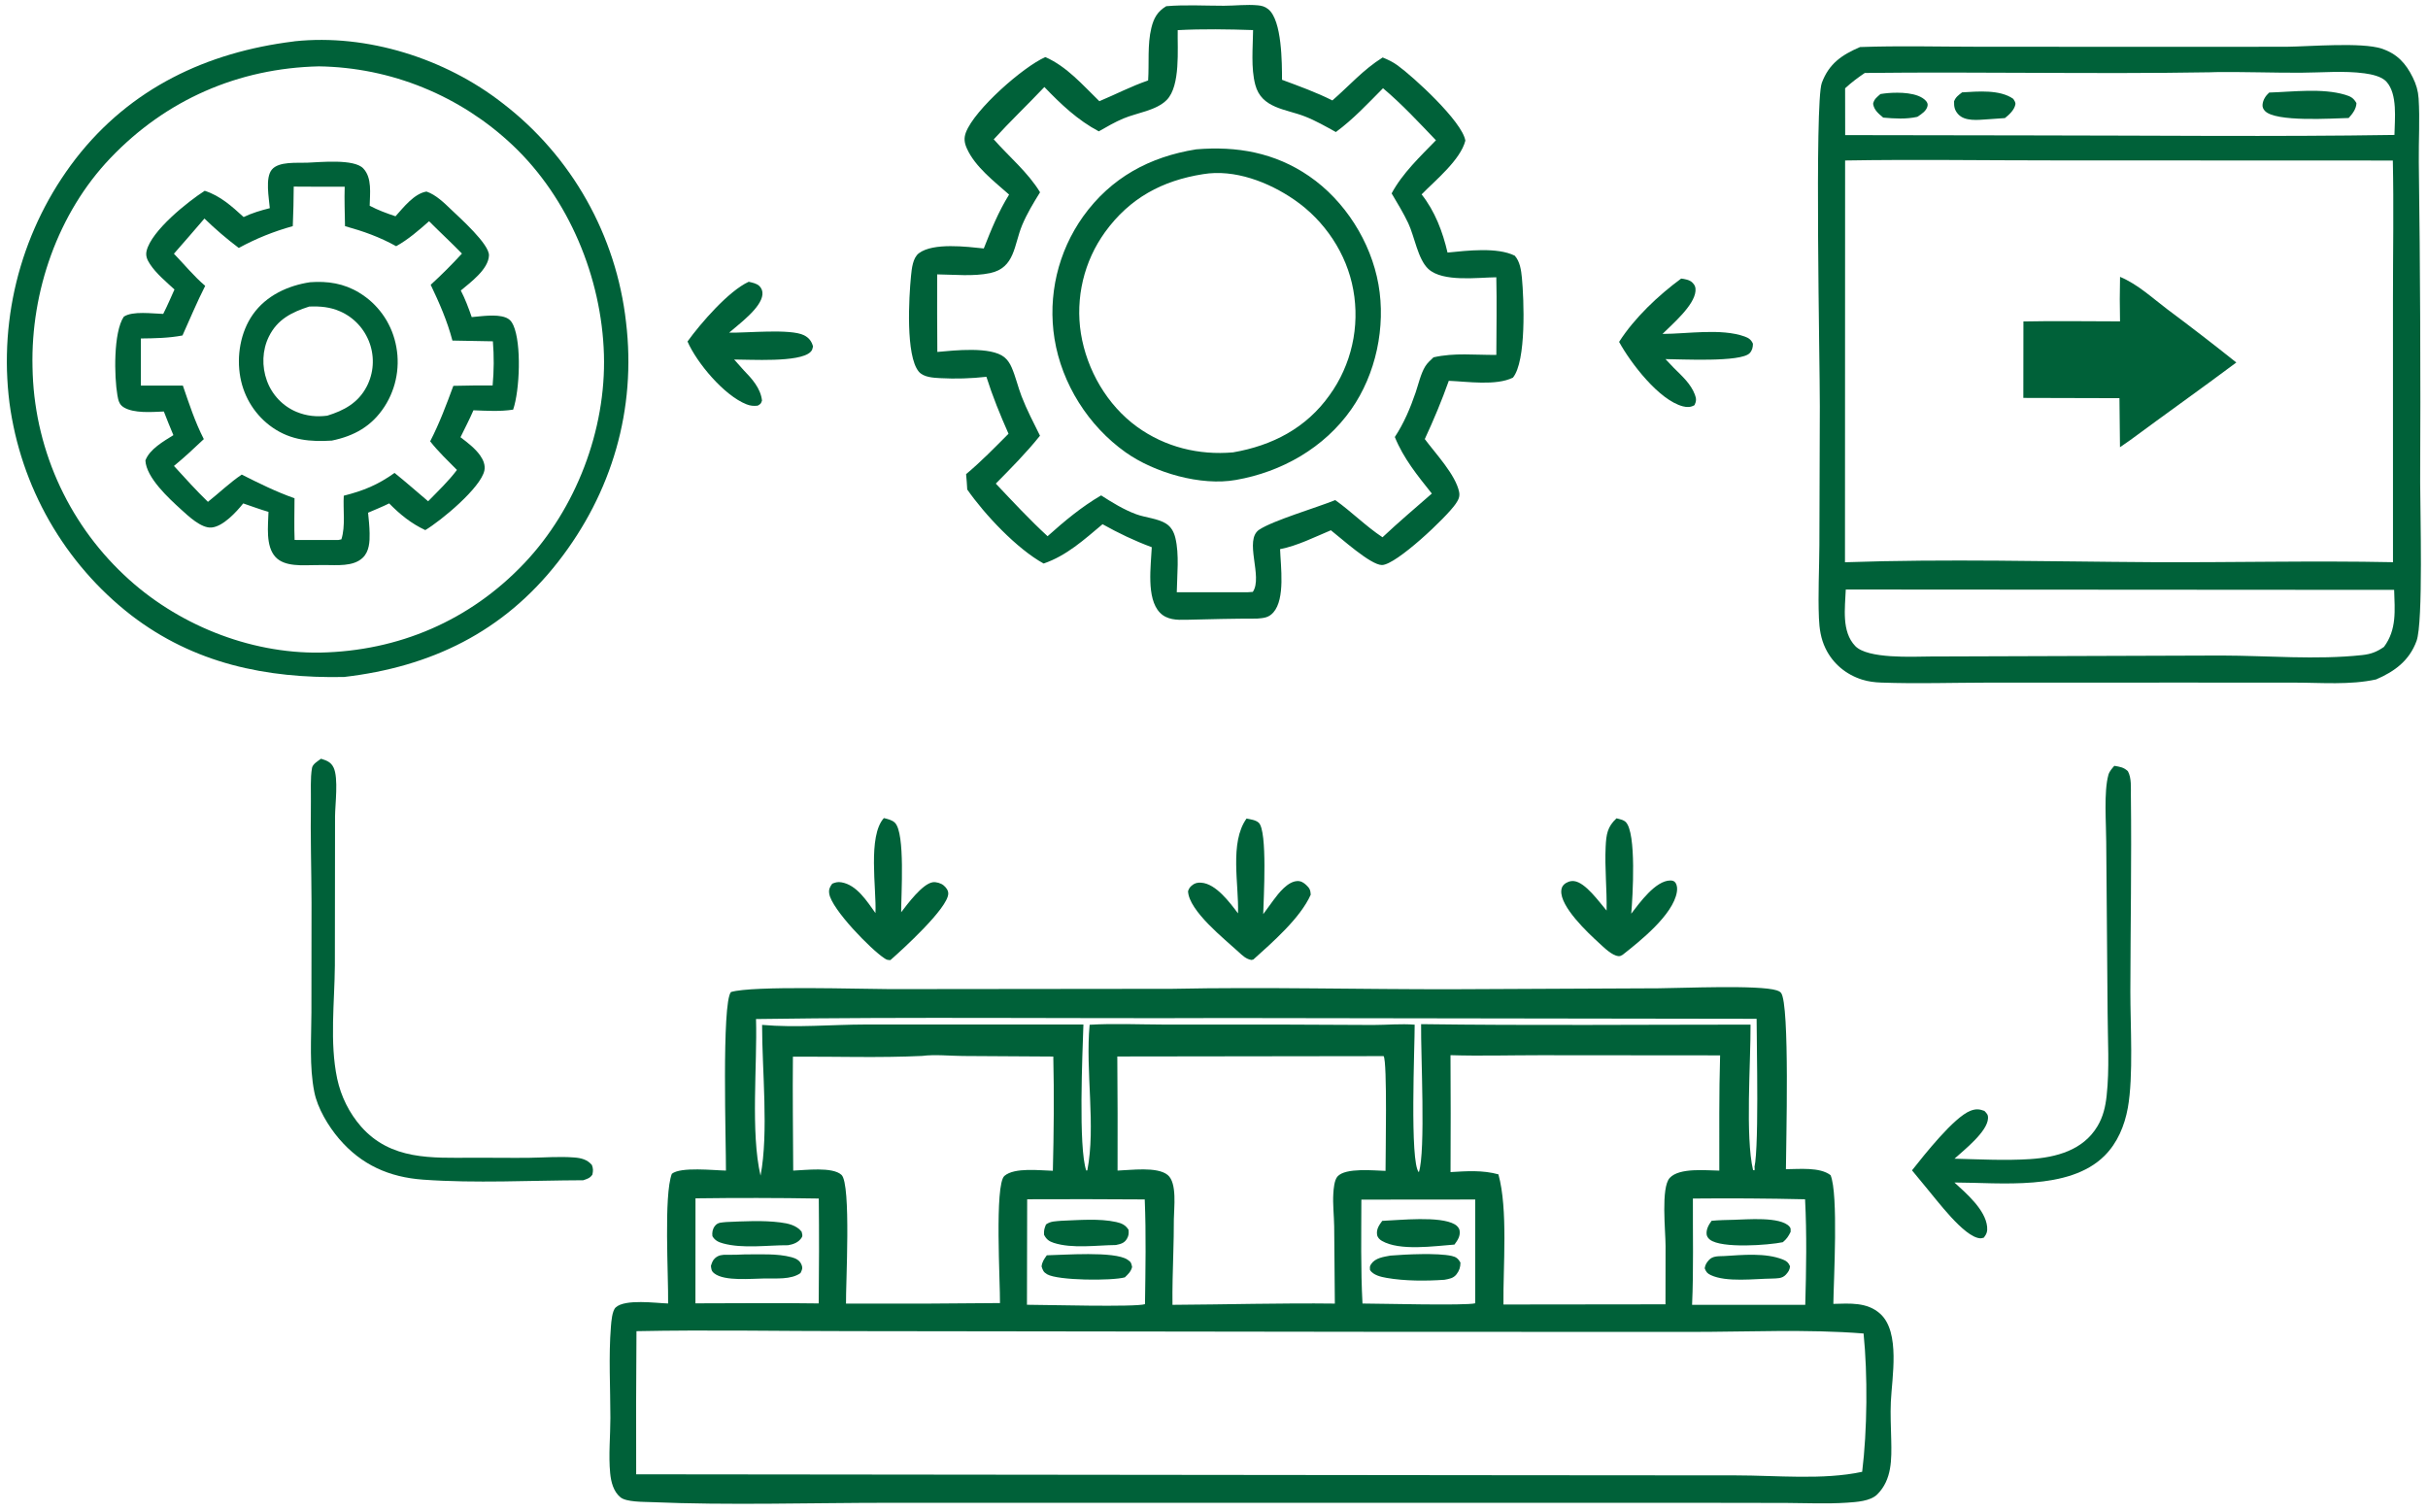
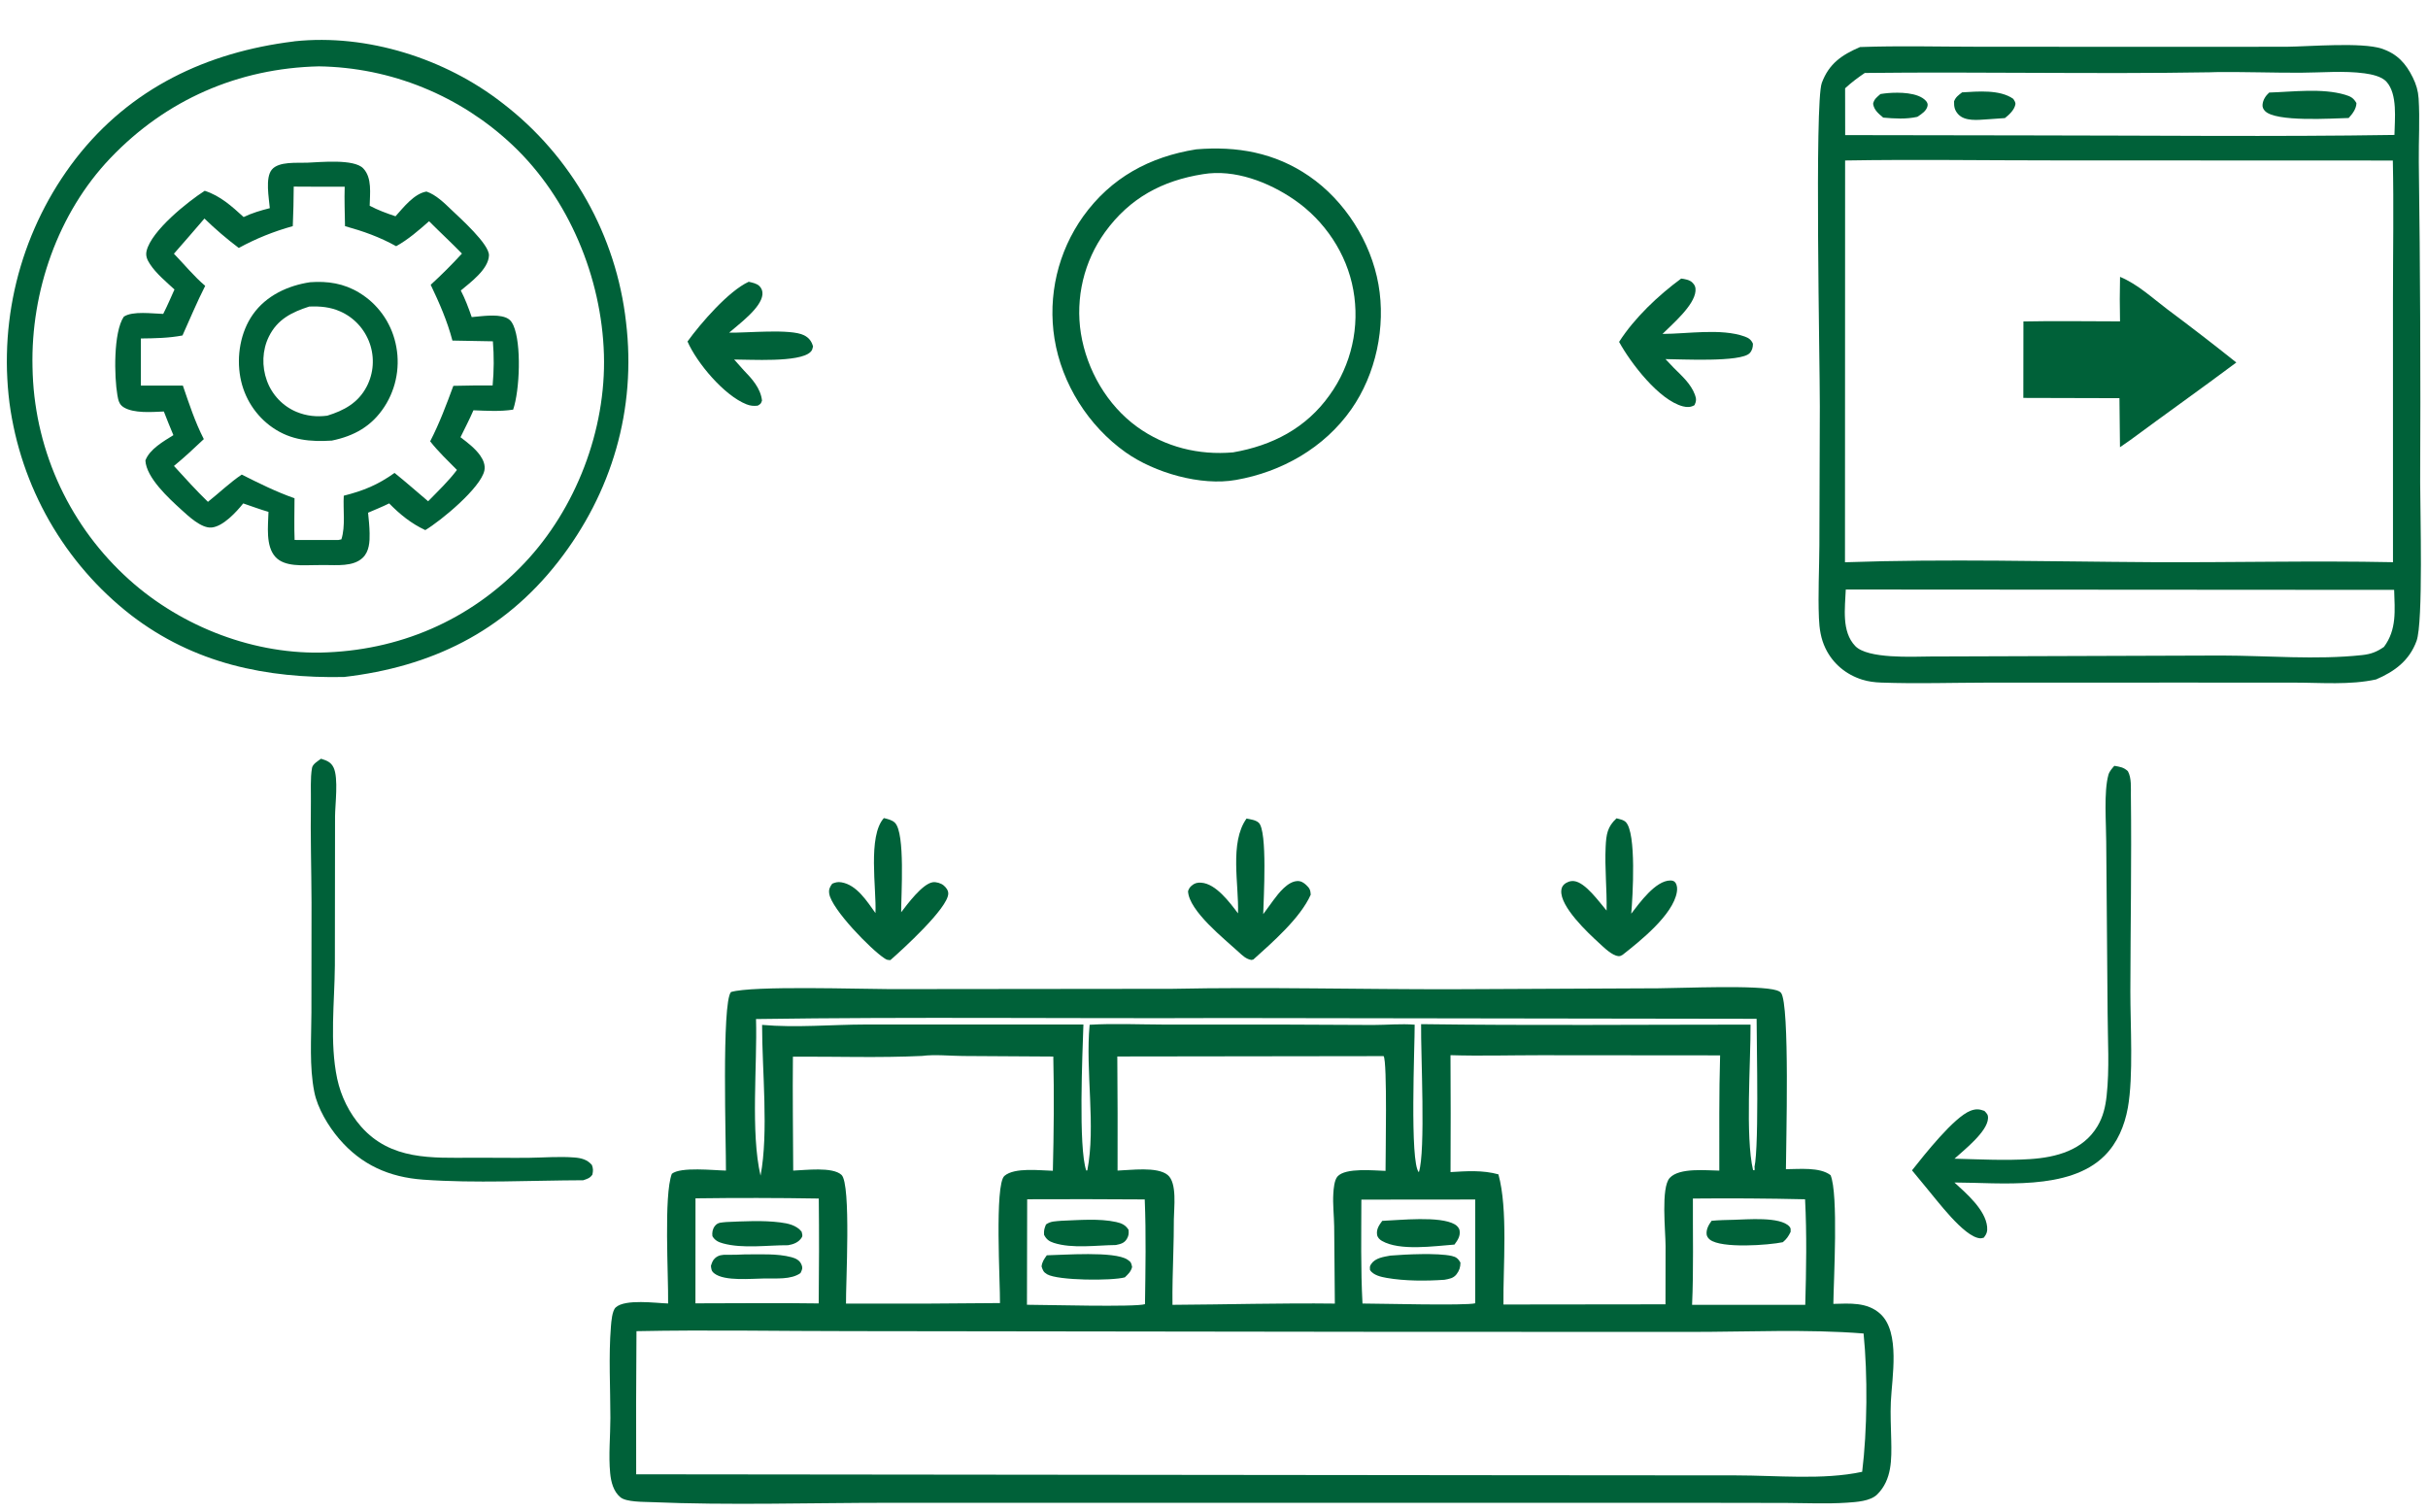
<svg xmlns="http://www.w3.org/2000/svg" width="114" height="71" viewBox="0 0 114 71" fill="none">
  <g clip-path="url(#clip0_3798_3003)">
    <path d="M35.154 13.231C35.319 13.271 35.527 13.307 35.654 13.431C35.765 13.539 35.812 13.678 35.798 13.832C35.738 14.462 34.696 15.217 34.235 15.62C35.057 15.641 37.11 15.424 37.749 15.742C37.98 15.858 38.105 16.02 38.174 16.268C38.14 16.393 38.145 16.441 38.048 16.534C37.525 17.035 35.183 16.877 34.471 16.882L34.916 17.382C35.307 17.785 35.712 18.228 35.778 18.81C35.723 18.967 35.718 18.963 35.576 19.049C35.378 19.069 35.237 19.059 35.048 18.985C34.002 18.572 32.724 17.051 32.28 16.036C32.896 15.181 34.21 13.662 35.154 13.231Z" fill="#006139" />
    <path d="M75.899 38.426C76.036 38.462 76.224 38.496 76.329 38.597C76.844 39.094 76.659 42.117 76.59 42.904C76.982 42.396 77.728 41.349 78.427 41.345C78.521 41.344 78.612 41.368 78.665 41.449C78.752 41.58 78.757 41.737 78.732 41.888C78.556 42.963 76.987 44.204 76.185 44.836C76.098 44.878 76.083 44.903 75.994 44.897C75.684 44.874 75.296 44.478 75.07 44.273C74.561 43.809 73.245 42.574 73.306 41.818C73.315 41.709 73.35 41.614 73.429 41.539C73.554 41.421 73.731 41.355 73.905 41.374C74.441 41.435 75.085 42.355 75.433 42.758C75.453 41.763 75.341 40.756 75.389 39.765C75.417 39.182 75.468 38.824 75.899 38.426Z" fill="#006139" />
    <path d="M78.935 13.081C79.098 13.101 79.325 13.139 79.45 13.258C79.577 13.378 79.623 13.494 79.607 13.671C79.549 14.347 78.526 15.214 78.059 15.68C79.224 15.679 80.808 15.406 81.913 15.801C82.103 15.869 82.219 15.947 82.304 16.139C82.305 16.306 82.27 16.457 82.152 16.582C81.738 17.023 78.884 16.864 78.199 16.863L78.592 17.278C78.973 17.657 79.385 18.017 79.58 18.534C79.652 18.725 79.649 18.844 79.561 19.025C79.381 19.129 79.214 19.131 79.017 19.081C77.896 18.791 76.565 17.049 76.02 16.054C76.745 14.923 77.857 13.874 78.935 13.081Z" fill="#006139" />
    <path d="M41.5 38.415C41.678 38.459 41.888 38.502 42.021 38.637C42.509 39.132 42.307 42.019 42.312 42.837C42.604 42.457 43.305 41.504 43.793 41.428C43.952 41.403 44.184 41.472 44.307 41.577C44.419 41.671 44.526 41.807 44.523 41.962C44.513 42.641 42.376 44.585 41.806 45.084C41.673 45.074 41.657 45.084 41.536 45.006C40.893 44.591 39.057 42.703 38.936 41.974C38.902 41.769 38.957 41.656 39.076 41.495C39.228 41.432 39.34 41.403 39.506 41.431C40.231 41.551 40.708 42.325 41.105 42.875C41.158 41.739 40.732 39.268 41.5 38.415Z" fill="#006139" />
    <path d="M58.528 38.437C58.715 38.476 58.948 38.499 59.096 38.629C59.521 39.004 59.326 42.223 59.311 42.926C59.472 42.709 59.631 42.492 59.788 42.273C60.037 41.935 60.462 41.389 60.915 41.372C61.081 41.365 61.205 41.444 61.323 41.551C61.485 41.7 61.53 41.789 61.542 42.01C61.056 43.108 59.742 44.251 58.849 45.055L58.76 45.077C58.511 45.039 58.335 44.868 58.156 44.703C57.505 44.101 55.821 42.777 55.781 41.848C55.821 41.736 55.854 41.673 55.947 41.591C56.088 41.468 56.217 41.436 56.401 41.449C57.092 41.495 57.741 42.379 58.127 42.889C58.177 41.551 57.716 39.568 58.528 38.437Z" fill="#006139" />
    <path d="M15.073 35.628C15.329 35.71 15.535 35.778 15.662 36.041C15.9 36.536 15.733 37.78 15.731 38.344L15.723 45.33C15.71 47.061 15.472 48.949 15.831 50.651C15.853 50.755 15.879 50.858 15.908 50.96C15.936 51.063 15.968 51.164 16.003 51.264C16.038 51.365 16.076 51.464 16.118 51.562C16.159 51.66 16.204 51.756 16.251 51.851C16.299 51.946 16.349 52.04 16.402 52.132C16.456 52.223 16.512 52.313 16.571 52.402C16.63 52.49 16.692 52.576 16.756 52.66C16.821 52.745 16.888 52.827 16.958 52.906C18.353 54.484 20.269 54.371 22.188 54.363C23.07 54.359 23.952 54.377 24.834 54.367C25.538 54.358 26.26 54.297 26.962 54.352C27.285 54.376 27.576 54.448 27.792 54.706C27.855 54.885 27.852 54.971 27.814 55.156C27.701 55.326 27.566 55.358 27.384 55.421C24.898 55.428 22.339 55.572 19.862 55.393C18.276 55.278 16.97 54.702 15.921 53.475C15.42 52.889 14.91 52.044 14.758 51.279C14.519 50.084 14.618 48.762 14.622 47.547L14.627 42.389C14.621 40.813 14.572 39.24 14.597 37.663C14.605 37.158 14.563 36.554 14.65 36.058C14.683 35.873 14.932 35.734 15.073 35.628Z" fill="#006139" />
    <path d="M99.272 35.961C99.534 36.006 99.711 36.027 99.91 36.215C100.085 36.532 100.046 36.987 100.05 37.343C100.086 40.409 100.031 43.481 100.025 46.548C100.022 48.11 100.175 50.536 99.906 52.023C99.754 52.861 99.42 53.667 98.81 54.274C97.14 55.934 93.92 55.529 91.764 55.527C92.326 56.038 93.221 56.809 93.3 57.604C93.322 57.822 93.276 57.947 93.146 58.116C93.081 58.134 93.035 58.152 92.962 58.146C92.211 58.082 90.945 56.359 90.441 55.766L89.773 54.956C90.345 54.236 91.743 52.456 92.52 52.158C92.763 52.065 92.934 52.074 93.172 52.165C93.286 52.287 93.351 52.335 93.341 52.518C93.309 53.145 92.223 53.996 91.768 54.409C92.943 54.438 94.144 54.504 95.317 54.428C96.541 54.348 97.811 54.015 98.483 52.88C98.748 52.434 98.855 51.967 98.911 51.457C99.051 50.18 98.962 48.845 98.957 47.559L98.892 39.528C98.89 38.657 98.773 37.178 98.995 36.383C99.041 36.22 99.164 36.086 99.272 35.961Z" fill="#006139" />
-     <path d="M54.758 0.291C55.652 0.215 56.564 0.271 57.461 0.27C57.991 0.27 58.535 0.2 59.061 0.25C59.249 0.268 59.395 0.308 59.547 0.431C60.199 0.956 60.19 2.982 60.194 3.747C60.998 4.046 61.789 4.33 62.558 4.716C63.36 4.019 64.007 3.269 64.919 2.699C65.168 2.8 65.395 2.908 65.614 3.066C66.341 3.589 68.659 5.701 68.802 6.605C68.569 7.516 67.389 8.47 66.748 9.128C67.375 9.922 67.737 10.881 67.965 11.86C68.871 11.771 70.296 11.595 71.121 12.006C71.366 12.279 71.423 12.69 71.457 13.045C71.553 14.057 71.671 16.957 71.035 17.733C70.239 18.125 68.898 17.916 68.024 17.882C67.691 18.819 67.316 19.716 66.897 20.617C67.39 21.285 68.343 22.288 68.509 23.1C68.555 23.326 68.47 23.48 68.345 23.663C67.918 24.287 65.551 26.529 64.886 26.532C64.35 26.533 62.947 25.253 62.488 24.9C61.731 25.216 60.905 25.633 60.103 25.786C60.13 26.598 60.351 28.115 59.789 28.756C59.568 29.008 59.342 29.02 59.028 29.048C57.914 29.047 56.81 29.075 55.698 29.103C55.258 29.115 54.789 29.109 54.46 28.768C53.809 28.095 54.042 26.556 54.078 25.695C53.268 25.395 52.52 25.037 51.767 24.616C50.902 25.341 50.083 26.091 49.001 26.462C47.745 25.77 46.239 24.17 45.414 22.986C45.405 22.745 45.38 22.505 45.36 22.265C46.059 21.681 46.709 21.013 47.352 20.367C46.962 19.487 46.604 18.611 46.314 17.693C45.608 17.774 44.857 17.796 44.148 17.757C43.822 17.739 43.359 17.718 43.136 17.447C42.518 16.695 42.674 13.97 42.774 12.958C42.809 12.616 42.855 12.107 43.147 11.889C43.82 11.385 45.403 11.585 46.191 11.667C46.538 10.783 46.877 9.947 47.379 9.137C46.69 8.526 45.788 7.839 45.4 6.979C45.28 6.714 45.247 6.493 45.352 6.216C45.761 5.142 48.035 3.14 49.082 2.68C50.095 3.126 50.836 3.993 51.617 4.752C52.387 4.43 53.116 4.048 53.907 3.778C53.96 2.97 53.866 2.101 54.059 1.31C54.172 0.846 54.348 0.537 54.758 0.291ZM55.296 1.415C55.278 2.295 55.433 4.025 54.784 4.69C54.293 5.192 53.383 5.296 52.753 5.561C52.35 5.73 51.97 5.951 51.591 6.168C50.608 5.649 49.802 4.886 49.036 4.086C48.255 4.912 47.422 5.703 46.658 6.543C47.37 7.349 48.279 8.109 48.833 9.029C48.524 9.527 48.222 10.025 47.994 10.567C47.605 11.495 47.662 12.576 46.488 12.824C45.708 12.989 44.799 12.893 44.003 12.884C43.998 14.098 44.001 15.312 44.01 16.526C44.801 16.455 46.517 16.26 47.155 16.772C47.306 16.895 47.42 17.071 47.497 17.249C47.688 17.685 47.794 18.166 47.966 18.611C48.21 19.243 48.53 19.853 48.83 20.459C48.188 21.262 47.476 21.978 46.755 22.709C47.546 23.545 48.338 24.4 49.186 25.179C49.976 24.471 50.782 23.798 51.7 23.262C52.223 23.598 52.761 23.931 53.346 24.147C53.782 24.309 54.368 24.343 54.754 24.591C54.997 24.747 55.118 24.984 55.186 25.259C55.375 26.035 55.265 27.011 55.252 27.811L58.577 27.81L58.822 27.794C59.31 27.082 58.386 25.353 59.129 24.868C59.799 24.431 61.798 23.845 62.693 23.483C63.46 24.029 64.126 24.707 64.912 25.229C65.663 24.522 66.452 23.854 67.228 23.176C66.554 22.328 65.903 21.537 65.49 20.521C65.918 19.873 66.217 19.162 66.468 18.427C66.599 18.041 66.707 17.548 66.917 17.206C67.016 17.044 67.169 16.909 67.307 16.779C68.299 16.554 69.252 16.675 70.256 16.665C70.259 15.451 70.284 14.233 70.255 13.02C69.392 13.028 67.745 13.258 67.065 12.631C66.571 12.174 66.415 11.102 66.121 10.481C65.893 10 65.611 9.538 65.34 9.081C65.846 8.138 66.684 7.346 67.421 6.587C66.623 5.753 65.819 4.886 64.936 4.143C64.218 4.867 63.544 5.594 62.722 6.2C62.247 5.938 61.77 5.663 61.264 5.466C60.365 5.115 59.233 5.092 58.939 3.984C58.728 3.19 58.826 2.23 58.835 1.412C57.667 1.373 56.463 1.353 55.296 1.415Z" fill="#006139" />
    <path d="M56.161 7.013C58.073 6.852 59.859 7.166 61.466 8.271C63.141 9.422 64.367 11.349 64.722 13.359C65.074 15.347 64.604 17.571 63.444 19.223C62.174 21.033 60.175 22.162 58.032 22.536C56.387 22.831 54.203 22.2 52.852 21.241C51.109 20.005 49.852 18.029 49.511 15.904C49.491 15.78 49.474 15.655 49.46 15.53C49.446 15.405 49.435 15.279 49.428 15.153C49.42 15.027 49.415 14.901 49.414 14.775C49.412 14.649 49.414 14.523 49.418 14.397C49.422 14.271 49.43 14.146 49.441 14.02C49.451 13.895 49.465 13.769 49.482 13.644C49.498 13.519 49.518 13.395 49.541 13.271C49.564 13.147 49.589 13.024 49.618 12.901C49.647 12.778 49.678 12.656 49.713 12.535C49.748 12.414 49.785 12.294 49.826 12.175C49.866 12.055 49.91 11.937 49.956 11.82C50.002 11.703 50.051 11.587 50.103 11.472C50.155 11.358 50.209 11.244 50.267 11.132C50.324 11.02 50.384 10.91 50.447 10.801C50.51 10.692 50.575 10.584 50.643 10.478C50.711 10.373 50.781 10.268 50.854 10.166C52.166 8.339 53.977 7.362 56.161 7.013ZM56.487 8.178C54.571 8.48 53.045 9.298 51.885 10.897C51.824 10.982 51.765 11.068 51.708 11.156C51.651 11.243 51.596 11.332 51.543 11.423C51.491 11.513 51.44 11.604 51.392 11.697C51.344 11.79 51.298 11.884 51.255 11.979C51.211 12.074 51.17 12.17 51.131 12.267C51.092 12.364 51.056 12.463 51.022 12.561C50.988 12.66 50.956 12.76 50.927 12.861C50.898 12.961 50.871 13.062 50.847 13.164C50.823 13.266 50.801 13.368 50.782 13.471C50.763 13.574 50.746 13.677 50.731 13.781C50.717 13.885 50.706 13.989 50.697 14.093C50.687 14.197 50.681 14.302 50.677 14.407C50.673 14.511 50.671 14.616 50.672 14.72C50.673 14.825 50.677 14.93 50.683 15.034C50.69 15.139 50.698 15.243 50.709 15.347C50.721 15.451 50.735 15.555 50.751 15.659C51.029 17.376 51.983 19.027 53.393 20.046C54.71 20.997 56.291 21.383 57.895 21.242C59.732 20.925 61.328 20.105 62.429 18.55C62.493 18.462 62.553 18.373 62.612 18.282C62.671 18.192 62.727 18.099 62.781 18.006C62.835 17.912 62.886 17.817 62.936 17.721C62.985 17.624 63.032 17.527 63.076 17.428C63.12 17.329 63.162 17.23 63.201 17.129C63.241 17.028 63.278 16.926 63.312 16.824C63.346 16.721 63.378 16.617 63.407 16.513C63.436 16.409 63.462 16.304 63.486 16.198C63.51 16.093 63.531 15.986 63.55 15.88C63.568 15.773 63.584 15.666 63.597 15.558C63.61 15.451 63.62 15.343 63.628 15.235C63.636 15.127 63.641 15.019 63.643 14.91C63.645 14.802 63.645 14.694 63.642 14.586C63.639 14.477 63.633 14.369 63.624 14.261C63.616 14.153 63.605 14.045 63.591 13.938C63.577 13.831 63.56 13.724 63.541 13.617C63.235 11.904 62.192 10.359 60.772 9.381C59.569 8.552 57.968 7.931 56.487 8.178Z" fill="#006139" />
    <path d="M13.79 1.946C13.805 1.943 13.819 1.939 13.834 1.938C17.234 1.579 20.913 2.748 23.598 4.846C23.698 4.923 23.797 5.001 23.895 5.08C23.993 5.159 24.09 5.239 24.186 5.321C24.282 5.403 24.377 5.485 24.471 5.569C24.564 5.653 24.657 5.738 24.749 5.825C24.841 5.911 24.931 5.999 25.021 6.087C25.111 6.176 25.199 6.266 25.286 6.357C25.374 6.448 25.46 6.54 25.545 6.633C25.63 6.726 25.714 6.82 25.796 6.916C25.879 7.011 25.96 7.107 26.041 7.204C26.121 7.302 26.2 7.4 26.278 7.499C26.356 7.599 26.432 7.699 26.507 7.8C26.582 7.902 26.657 8.004 26.729 8.107C26.802 8.21 26.873 8.314 26.944 8.419C27.014 8.524 27.082 8.63 27.15 8.737C27.217 8.844 27.284 8.951 27.348 9.059C27.413 9.168 27.476 9.277 27.538 9.387C27.6 9.497 27.661 9.608 27.72 9.719C27.78 9.831 27.837 9.943 27.894 10.056C27.95 10.169 28.005 10.283 28.059 10.398C28.113 10.512 28.165 10.627 28.215 10.743C28.266 10.859 28.316 10.975 28.363 11.092C28.411 11.209 28.457 11.327 28.502 11.445C28.547 11.563 28.59 11.682 28.632 11.801C28.674 11.921 28.715 12.04 28.754 12.161C28.793 12.281 28.83 12.402 28.866 12.523C28.902 12.644 28.936 12.766 28.969 12.888C29.002 13.01 29.033 13.133 29.063 13.256C29.093 13.379 29.121 13.502 29.147 13.626C29.174 13.749 29.199 13.873 29.223 13.998C29.246 14.122 29.268 14.246 29.289 14.371C29.309 14.496 29.328 14.621 29.346 14.747C29.363 14.872 29.378 14.998 29.393 15.123C29.885 19.218 28.734 23.139 26.207 26.378C23.628 29.684 20.228 31.316 16.153 31.789C12.496 31.861 9.111 31.16 6.152 28.884C6.055 28.809 5.96 28.733 5.865 28.655C5.77 28.578 5.676 28.499 5.583 28.419C5.49 28.34 5.399 28.259 5.308 28.177C5.217 28.095 5.127 28.012 5.038 27.927C4.949 27.843 4.861 27.758 4.774 27.671C4.687 27.585 4.602 27.497 4.517 27.409C4.432 27.32 4.349 27.231 4.266 27.14C4.184 27.049 4.102 26.958 4.022 26.865C3.941 26.773 3.862 26.679 3.784 26.584C3.706 26.49 3.629 26.395 3.553 26.298C3.478 26.202 3.403 26.104 3.33 26.006C3.256 25.908 3.184 25.809 3.113 25.709C3.042 25.608 2.972 25.508 2.904 25.406C2.835 25.304 2.768 25.201 2.702 25.098C2.636 24.995 2.571 24.89 2.507 24.785C2.444 24.68 2.381 24.575 2.32 24.468C2.259 24.361 2.2 24.254 2.141 24.146C2.083 24.038 2.026 23.93 1.97 23.82C1.914 23.711 1.86 23.601 1.807 23.49C1.754 23.379 1.702 23.268 1.652 23.156C1.601 23.044 1.552 22.931 1.504 22.818C1.457 22.704 1.411 22.591 1.366 22.476C1.321 22.362 1.277 22.247 1.235 22.132C1.193 22.016 1.152 21.9 1.113 21.784C1.073 21.667 1.036 21.55 0.999 21.433C0.962 21.316 0.927 21.198 0.894 21.08C0.86 20.962 0.828 20.843 0.797 20.724C0.766 20.605 0.737 20.485 0.709 20.366C0.681 20.246 0.655 20.126 0.63 20.005C0.605 19.885 0.581 19.764 0.559 19.643C0.537 19.522 0.517 19.401 0.497 19.28C0.478 19.158 0.461 19.036 0.444 18.914C0.429 18.788 0.414 18.662 0.401 18.536C0.388 18.41 0.377 18.283 0.367 18.156C0.358 18.03 0.349 17.903 0.343 17.776C0.336 17.649 0.331 17.522 0.327 17.395C0.324 17.268 0.322 17.141 0.321 17.014C0.321 16.887 0.322 16.76 0.325 16.633C0.327 16.506 0.331 16.38 0.337 16.253C0.343 16.126 0.35 15.999 0.359 15.872C0.368 15.745 0.378 15.619 0.39 15.492C0.402 15.366 0.416 15.24 0.431 15.114C0.446 14.987 0.462 14.861 0.48 14.736C0.498 14.61 0.518 14.485 0.539 14.359C0.56 14.234 0.583 14.109 0.607 13.985C0.631 13.86 0.657 13.736 0.684 13.611C0.711 13.488 0.74 13.364 0.77 13.241C0.8 13.117 0.832 12.994 0.865 12.872C0.899 12.749 0.933 12.627 0.97 12.505C1.006 12.384 1.043 12.263 1.083 12.142C1.122 12.021 1.162 11.901 1.205 11.781C1.247 11.661 1.29 11.542 1.335 11.424C1.38 11.305 1.427 11.187 1.475 11.069C1.522 10.952 1.572 10.835 1.623 10.719C1.673 10.602 1.725 10.487 1.779 10.372C1.833 10.257 1.887 10.143 1.944 10.029C2 9.915 2.058 9.802 2.117 9.69C2.176 9.578 2.237 9.467 2.298 9.356C2.36 9.245 2.423 9.135 2.488 9.026C2.553 8.917 2.618 8.809 2.685 8.701C2.753 8.594 2.821 8.487 2.891 8.382C2.961 8.276 3.032 8.171 3.104 8.067C3.176 7.963 3.25 7.86 3.325 7.757C3.4 7.655 3.476 7.554 3.553 7.454C6.13 4.134 9.715 2.45 13.79 1.946ZM14.973 3.116C11.193 3.203 7.795 4.68 5.174 7.433C2.718 10.012 1.444 13.686 1.526 17.236C1.528 17.351 1.531 17.465 1.536 17.579C1.54 17.693 1.546 17.807 1.554 17.921C1.561 18.035 1.57 18.149 1.58 18.263C1.591 18.377 1.602 18.491 1.615 18.604C1.628 18.718 1.643 18.831 1.659 18.944C1.675 19.057 1.692 19.17 1.711 19.283C1.73 19.396 1.75 19.508 1.771 19.62C1.793 19.733 1.816 19.845 1.84 19.956C1.865 20.068 1.89 20.179 1.918 20.29C1.945 20.401 1.973 20.512 2.003 20.622C2.033 20.732 2.064 20.842 2.097 20.951C2.13 21.061 2.164 21.17 2.199 21.279C2.234 21.387 2.271 21.495 2.309 21.603C2.347 21.711 2.386 21.818 2.427 21.924C2.468 22.031 2.51 22.137 2.553 22.243C2.597 22.349 2.641 22.453 2.687 22.558C2.733 22.662 2.781 22.766 2.829 22.87C2.878 22.973 2.928 23.076 2.979 23.177C3.03 23.279 3.082 23.381 3.136 23.482C3.19 23.582 3.245 23.682 3.301 23.782C3.357 23.881 3.414 23.979 3.473 24.077C3.532 24.175 3.591 24.272 3.653 24.368C3.714 24.465 3.776 24.56 3.839 24.655C3.903 24.75 3.967 24.844 4.033 24.937C4.099 25.03 4.166 25.122 4.234 25.214C4.302 25.305 4.371 25.395 4.442 25.485C4.512 25.575 4.583 25.663 4.656 25.751C4.728 25.839 4.802 25.926 4.877 26.012C4.951 26.098 5.027 26.183 5.104 26.267C5.181 26.351 5.259 26.434 5.338 26.516C5.417 26.598 5.497 26.679 5.577 26.759C5.658 26.84 5.74 26.919 5.823 26.996C8.255 29.301 11.679 30.694 15.028 30.644C18.713 30.57 22.057 29.146 24.614 26.451C27.041 23.893 28.46 20.193 28.356 16.65C28.25 13.031 26.707 9.313 24.077 6.825C23.925 6.68 23.769 6.54 23.61 6.403C23.451 6.265 23.288 6.132 23.123 6.002C22.958 5.873 22.79 5.747 22.619 5.625C22.448 5.504 22.274 5.386 22.098 5.272C21.922 5.158 21.743 5.049 21.561 4.944C21.38 4.838 21.196 4.737 21.01 4.641C20.824 4.544 20.636 4.451 20.446 4.363C20.255 4.275 20.063 4.192 19.869 4.113C19.675 4.033 19.479 3.959 19.282 3.889C19.084 3.819 18.885 3.754 18.685 3.693C18.484 3.632 18.282 3.576 18.079 3.525C17.876 3.474 17.672 3.427 17.467 3.385C17.262 3.344 17.056 3.307 16.849 3.275C16.642 3.242 16.434 3.215 16.226 3.193C16.018 3.17 15.809 3.152 15.6 3.14C15.391 3.127 15.182 3.119 14.973 3.116Z" fill="#006139" />
    <path d="M14.417 7.64C15.022 7.618 16.614 7.449 17.052 7.904C17.48 8.347 17.367 9.095 17.357 9.661C17.751 9.87 18.148 10.014 18.57 10.156C18.946 9.737 19.448 9.088 20.025 8.995C20.466 9.143 20.858 9.529 21.19 9.847C21.591 10.232 22.978 11.465 22.958 11.995C22.934 12.646 22.086 13.263 21.636 13.641C21.846 14.048 21.998 14.458 22.148 14.89C22.609 14.852 23.294 14.742 23.731 14.905C23.921 14.976 24.023 15.094 24.105 15.277C24.491 16.143 24.404 18.332 24.093 19.235C23.478 19.331 22.848 19.289 22.229 19.266C22.044 19.694 21.825 20.112 21.621 20.531C21.942 20.773 22.315 21.058 22.547 21.391C22.689 21.594 22.794 21.838 22.744 22.09C22.579 22.905 20.698 24.459 19.968 24.892C19.304 24.582 18.784 24.159 18.272 23.638C17.949 23.797 17.613 23.933 17.282 24.075C17.315 24.393 17.348 24.718 17.354 25.038C17.362 25.438 17.34 25.892 17.034 26.188C16.588 26.62 15.798 26.53 15.234 26.532L14.81 26.536C14.226 26.538 13.375 26.628 12.937 26.158C12.46 25.644 12.59 24.685 12.606 24.036C12.208 23.921 11.813 23.771 11.42 23.639C11.095 24.047 10.47 24.725 9.932 24.771C9.448 24.813 8.841 24.231 8.496 23.918C7.932 23.404 6.867 22.432 6.827 21.622C7.024 21.091 7.681 20.722 8.141 20.433C7.982 20.068 7.841 19.693 7.693 19.323C7.139 19.346 6.273 19.422 5.795 19.117C5.589 18.985 5.552 18.785 5.512 18.557C5.362 17.691 5.319 15.603 5.813 14.871C6.222 14.591 7.17 14.729 7.663 14.74C7.855 14.366 8.019 13.977 8.192 13.594C7.813 13.243 7.32 12.833 7.04 12.399C6.913 12.202 6.826 12.019 6.883 11.781C7.109 10.833 8.81 9.473 9.612 8.959C10.338 9.192 10.886 9.686 11.439 10.192C11.825 10.006 12.253 9.878 12.668 9.775C12.629 9.299 12.445 8.35 12.761 7.967C13.088 7.569 13.947 7.659 14.417 7.64ZM13.791 8.762C13.788 9.381 13.774 10 13.747 10.619C12.855 10.867 12.026 11.199 11.211 11.643C10.645 11.217 10.108 10.756 9.599 10.262C9.125 10.816 8.647 11.366 8.166 11.914C8.643 12.404 9.115 12.987 9.635 13.422C9.244 14.19 8.922 14.97 8.568 15.753C7.923 15.876 7.27 15.886 6.615 15.894L6.615 18.106L8.586 18.107C8.88 18.961 9.156 19.814 9.57 20.619C9.113 21.054 8.655 21.478 8.168 21.88C8.689 22.45 9.208 23.028 9.763 23.565C10.288 23.148 10.797 22.657 11.35 22.285C12.163 22.694 12.968 23.095 13.828 23.397C13.826 24.048 13.808 24.705 13.832 25.355L15.88 25.358L16.029 25.326C16.229 24.705 16.101 23.926 16.141 23.277C17.071 23.042 17.744 22.765 18.525 22.207C19.062 22.637 19.576 23.095 20.102 23.538C20.565 23.063 21.056 22.598 21.455 22.067C21.024 21.632 20.577 21.206 20.197 20.724C20.63 19.884 20.959 19.005 21.286 18.118C21.901 18.103 22.515 18.096 23.13 18.099C23.194 17.408 23.198 16.718 23.142 16.027L21.242 15.992C20.999 15.068 20.631 14.232 20.222 13.373C20.735 12.903 21.22 12.421 21.689 11.907C21.185 11.389 20.655 10.9 20.146 10.389C19.667 10.811 19.161 11.252 18.601 11.561C17.808 11.122 17.07 10.862 16.199 10.619C16.191 10.004 16.163 9.382 16.184 8.767C15.387 8.766 14.588 8.772 13.791 8.762Z" fill="#006139" />
    <path d="M14.564 13.252C15.385 13.192 16.145 13.306 16.865 13.744C16.918 13.776 16.97 13.81 17.022 13.845C17.073 13.879 17.124 13.915 17.174 13.953C17.224 13.99 17.272 14.029 17.32 14.068C17.368 14.108 17.415 14.149 17.461 14.191C17.506 14.234 17.551 14.277 17.595 14.321C17.638 14.366 17.681 14.411 17.722 14.458C17.764 14.505 17.804 14.552 17.843 14.601C17.882 14.649 17.919 14.699 17.956 14.75C17.992 14.8 18.028 14.852 18.062 14.904C18.096 14.956 18.128 15.009 18.16 15.063C18.191 15.117 18.221 15.172 18.249 15.228C18.278 15.283 18.305 15.34 18.331 15.396C18.356 15.453 18.381 15.511 18.404 15.569C18.426 15.627 18.448 15.686 18.468 15.745C18.488 15.804 18.506 15.864 18.523 15.924C18.54 15.984 18.555 16.045 18.57 16.106C18.584 16.169 18.598 16.233 18.609 16.297C18.621 16.36 18.631 16.424 18.639 16.489C18.648 16.553 18.654 16.618 18.66 16.683C18.665 16.748 18.668 16.812 18.67 16.877C18.672 16.942 18.673 17.007 18.671 17.072C18.67 17.137 18.667 17.202 18.662 17.267C18.658 17.332 18.651 17.396 18.644 17.461C18.636 17.526 18.626 17.59 18.615 17.654C18.604 17.718 18.591 17.782 18.577 17.845C18.563 17.908 18.547 17.971 18.53 18.034C18.512 18.096 18.493 18.159 18.473 18.22C18.452 18.282 18.43 18.343 18.406 18.403C18.383 18.464 18.358 18.524 18.331 18.583C18.305 18.642 18.276 18.701 18.247 18.758C18.217 18.816 18.186 18.873 18.154 18.929C18.122 18.985 18.088 19.041 18.052 19.095C17.452 20.019 16.628 20.473 15.581 20.689C14.578 20.752 13.665 20.675 12.805 20.082C12.756 20.049 12.707 20.013 12.66 19.977C12.612 19.94 12.566 19.903 12.52 19.864C12.474 19.825 12.43 19.785 12.386 19.745C12.342 19.704 12.299 19.662 12.258 19.619C12.216 19.575 12.175 19.531 12.136 19.486C12.096 19.441 12.058 19.395 12.021 19.348C11.983 19.301 11.947 19.253 11.912 19.204C11.877 19.156 11.844 19.106 11.811 19.055C11.779 19.005 11.748 18.954 11.717 18.902C11.688 18.85 11.659 18.797 11.631 18.744C11.604 18.69 11.578 18.636 11.553 18.581C11.528 18.527 11.505 18.471 11.483 18.415C11.461 18.36 11.44 18.303 11.421 18.246C11.402 18.189 11.383 18.132 11.367 18.074C11.35 18.016 11.335 17.958 11.322 17.899C11.308 17.841 11.296 17.782 11.285 17.723C11.101 16.724 11.288 15.595 11.876 14.762C12.502 13.877 13.523 13.406 14.564 13.252ZM14.518 14.395C13.703 14.659 13.026 14.99 12.624 15.806C12.308 16.448 12.288 17.208 12.532 17.878C12.547 17.919 12.563 17.959 12.58 18C12.597 18.04 12.615 18.079 12.633 18.118C12.652 18.157 12.672 18.196 12.693 18.234C12.714 18.272 12.736 18.31 12.759 18.346C12.781 18.383 12.805 18.42 12.83 18.455C12.855 18.491 12.88 18.526 12.907 18.56C12.933 18.595 12.961 18.628 12.989 18.661C13.017 18.694 13.046 18.726 13.076 18.758C13.106 18.789 13.136 18.82 13.168 18.849C13.199 18.879 13.231 18.908 13.264 18.936C13.297 18.964 13.331 18.991 13.365 19.018C13.399 19.044 13.434 19.07 13.47 19.094C13.506 19.119 13.542 19.142 13.579 19.165C13.616 19.188 13.653 19.209 13.691 19.23C13.729 19.25 13.768 19.27 13.806 19.289C13.845 19.307 13.885 19.325 13.925 19.342C14.39 19.534 14.87 19.585 15.366 19.519C16.151 19.277 16.819 18.918 17.217 18.152C17.238 18.114 17.257 18.074 17.275 18.034C17.293 17.994 17.31 17.954 17.326 17.913C17.342 17.873 17.357 17.832 17.371 17.79C17.385 17.748 17.398 17.706 17.41 17.664C17.422 17.622 17.433 17.58 17.442 17.537C17.452 17.494 17.46 17.451 17.468 17.408C17.475 17.365 17.482 17.321 17.487 17.278C17.492 17.234 17.496 17.19 17.499 17.147C17.502 17.103 17.504 17.059 17.504 17.015C17.505 16.971 17.505 16.927 17.503 16.884C17.502 16.84 17.499 16.796 17.495 16.752C17.491 16.709 17.486 16.665 17.48 16.622C17.474 16.578 17.467 16.535 17.459 16.492C17.45 16.449 17.441 16.406 17.43 16.363C17.42 16.321 17.408 16.278 17.396 16.236C17.383 16.194 17.369 16.153 17.355 16.112C17.34 16.07 17.324 16.03 17.308 15.989C17.291 15.949 17.273 15.909 17.254 15.87C17.235 15.83 17.216 15.791 17.195 15.753C17.174 15.714 17.153 15.676 17.13 15.639C17.108 15.602 17.084 15.565 17.059 15.529C17.035 15.493 17.01 15.457 16.983 15.422C16.957 15.388 16.93 15.354 16.902 15.32C16.874 15.287 16.845 15.254 16.815 15.222C16.786 15.19 16.755 15.159 16.724 15.129C16.693 15.098 16.661 15.069 16.628 15.04C16.595 15.011 16.562 14.984 16.528 14.957C16.493 14.93 16.459 14.904 16.423 14.878C16.388 14.853 16.352 14.829 16.315 14.806C16.278 14.782 16.241 14.76 16.203 14.738C16.165 14.717 16.127 14.697 16.088 14.677C16.049 14.658 16.01 14.639 15.97 14.622C15.499 14.413 15.026 14.375 14.518 14.395Z" fill="#006139" />
    <path d="M87.334 2.209C89.207 2.142 91.099 2.195 92.974 2.195L103.573 2.199L107.376 2.195C108.444 2.183 110.883 1.975 111.817 2.281C112.548 2.521 112.958 2.971 113.288 3.641C113.445 3.961 113.536 4.265 113.559 4.621C113.623 5.612 113.557 6.611 113.568 7.604C113.635 12.615 113.656 17.626 113.632 22.637C113.632 23.951 113.782 29.225 113.462 30.098C113.123 31.025 112.43 31.532 111.563 31.904C110.338 32.173 108.986 32.055 107.735 32.054L102.554 32.052L93.316 32.054C91.658 32.057 89.984 32.112 88.328 32.052C88.022 32.041 87.724 32.005 87.431 31.913C86.675 31.675 86.056 31.163 85.709 30.441C85.49 29.986 85.424 29.523 85.403 29.024C85.356 27.89 85.418 26.743 85.424 25.607L85.445 19.083C85.449 17.102 85.193 4.821 85.538 3.893C85.876 2.982 86.483 2.576 87.334 2.209ZM86.632 7.536L86.626 26.402C91.403 26.236 96.221 26.371 101.003 26.398C104.784 26.419 108.576 26.322 112.356 26.399L112.355 14.003C112.355 11.851 112.396 9.689 112.349 7.538L96.412 7.532C93.155 7.533 89.888 7.48 86.632 7.536ZM86.663 27.682C86.63 28.548 86.456 29.652 87.105 30.333C87.689 30.947 89.793 30.834 90.632 30.827L104.3 30.782C106.472 30.785 108.748 30.995 110.905 30.761C111.32 30.716 111.59 30.614 111.933 30.376C112.54 29.559 112.44 28.661 112.411 27.699L86.663 27.682ZM103.77 3.394C98.367 3.485 92.959 3.363 87.555 3.426C87.227 3.651 86.924 3.874 86.632 4.146L86.635 6.344L95.429 6.358C101.09 6.36 106.766 6.426 112.425 6.336C112.437 5.591 112.581 4.425 112.048 3.835C111.82 3.583 111.342 3.488 111.024 3.444C110.064 3.312 108.982 3.412 108.009 3.415C106.689 3.419 105.37 3.37 104.05 3.385C103.957 3.385 103.863 3.389 103.77 3.394Z" fill="#006139" />
    <path d="M88.293 4.415C88.412 4.397 88.528 4.381 88.647 4.371C89.153 4.33 90.059 4.33 90.425 4.735C90.486 4.802 90.522 4.882 90.503 4.972C90.453 5.215 90.212 5.36 90.022 5.487C89.486 5.604 88.963 5.569 88.422 5.523C88.205 5.339 87.99 5.171 87.946 4.873C87.992 4.652 88.132 4.556 88.293 4.415Z" fill="#006139" />
    <path d="M92.125 4.337C92.859 4.295 93.898 4.195 94.529 4.643C94.579 4.736 94.648 4.803 94.624 4.915C94.57 5.171 94.332 5.39 94.135 5.545L93.266 5.606C92.863 5.633 92.255 5.703 91.946 5.368C91.769 5.177 91.742 5.004 91.748 4.758C91.822 4.555 91.962 4.464 92.125 4.337Z" fill="#006139" />
    <path d="M106.544 4.346C107.656 4.312 109.03 4.129 110.108 4.45C110.37 4.528 110.504 4.6 110.64 4.841C110.635 5.11 110.451 5.352 110.275 5.541C109.54 5.556 106.82 5.748 106.336 5.201C106.261 5.117 106.221 5.025 106.231 4.914C106.253 4.684 106.377 4.498 106.544 4.346Z" fill="#006139" />
    <path d="M99.541 13C100.38 13.352 101.07 14.003 101.745 14.511C102.849 15.334 103.934 16.171 105 17.022C103.355 18.25 101.671 19.445 100.018 20.666L99.538 21L99.513 18.697L95 18.685L95.004 15.095C96.511 15.062 98.031 15.092 99.54 15.091C99.524 14.394 99.524 13.697 99.541 13Z" fill="#006139" />
    <path d="M55.027 46.432C59.45 46.341 63.886 46.462 68.311 46.451L77.872 46.407C78.954 46.401 82.596 46.237 83.429 46.506C83.5 46.529 83.574 46.562 83.622 46.621C84.044 47.143 83.855 53.782 83.853 54.902C84.457 54.901 85.448 54.791 85.95 55.183C86.323 56.071 86.094 60.11 86.08 61.226C86.848 61.209 87.667 61.133 88.285 61.695C89.233 62.559 88.83 64.691 88.779 65.832C88.753 66.422 88.784 67.017 88.797 67.608C88.817 68.52 88.837 69.48 88.142 70.172C87.817 70.496 87.16 70.531 86.713 70.562C85.774 70.625 84.809 70.578 83.868 70.574L78.909 70.566L62.725 70.566L41.73 70.567C38.084 70.567 34.184 70.691 30.567 70.535C30.213 70.52 29.41 70.536 29.133 70.31C28.802 70.039 28.689 69.588 28.649 69.179C28.567 68.333 28.659 67.432 28.659 66.579C28.659 65.166 28.571 63.698 28.684 62.291C28.703 62.06 28.738 61.551 28.909 61.393C29.351 60.985 30.8 61.191 31.369 61.208C31.39 59.906 31.159 56.13 31.544 55.118C31.96 54.78 33.513 54.958 34.085 54.967C34.093 53.754 33.878 47.099 34.32 46.583C35.334 46.274 40.435 46.445 41.791 46.446L55.027 46.432ZM29.884 62.508C29.867 64.749 29.862 66.989 29.87 69.229L70.956 69.272L81.519 69.28C83.399 69.28 85.605 69.507 87.433 69.112C87.673 67.163 87.696 64.563 87.499 62.617C84.813 62.404 82.035 62.545 79.34 62.543L64.577 62.538L40.013 62.506C36.639 62.508 33.257 62.439 29.884 62.508ZM68.104 49.548C68.115 51.378 68.116 53.208 68.106 55.038C68.864 54.991 69.614 54.94 70.354 55.144C70.811 56.795 70.57 59.486 70.59 61.256L78.198 61.247L78.202 58.512C78.203 57.808 77.976 55.767 78.398 55.311C78.853 54.819 80.114 54.963 80.725 54.969C80.728 53.166 80.709 51.359 80.763 49.557L72.307 49.55C70.909 49.55 69.5 49.591 68.104 49.548ZM64.963 49.592L52.46 49.609C52.475 51.395 52.478 53.181 52.472 54.967C53.084 54.949 54.328 54.768 54.824 55.172C55.278 55.542 55.118 56.726 55.115 57.251C55.114 57.786 55.106 58.32 55.089 58.854C55.066 59.66 55.041 60.465 55.05 61.271C57.586 61.257 60.14 61.182 62.674 61.213L62.643 57.588C62.635 57.079 62.571 56.545 62.603 56.039C62.617 55.822 62.647 55.415 62.799 55.244C63.176 54.819 64.533 54.969 65.054 54.981C65.052 54.358 65.144 49.814 64.963 49.592ZM43.299 49.583C41.286 49.679 39.245 49.607 37.229 49.618C37.211 51.402 37.235 53.184 37.243 54.968C37.796 54.95 39.092 54.777 39.511 55.17C39.971 55.602 39.706 60.349 39.722 61.212L43.433 61.214L46.951 61.188C46.966 60.288 46.689 55.623 47.16 55.217C47.637 54.805 48.836 54.965 49.434 54.976C49.479 53.194 49.497 51.394 49.455 49.612L45.209 49.586C44.605 49.582 43.892 49.505 43.299 49.583ZM32.655 56.271L32.652 61.201C34.58 61.202 36.512 61.175 38.44 61.205C38.459 59.563 38.461 57.921 38.444 56.28C36.514 56.247 34.585 56.245 32.655 56.271ZM48.228 56.315L48.218 61.268C49.047 61.269 53.309 61.387 53.76 61.24C53.782 59.61 53.816 57.95 53.748 56.322C51.908 56.309 50.068 56.306 48.228 56.315ZM79.485 56.28C79.477 57.937 79.521 59.616 79.447 61.27L84.761 61.271C84.807 59.635 84.837 57.949 84.752 56.315C82.997 56.274 81.241 56.263 79.485 56.28ZM63.919 56.331C63.917 57.956 63.885 59.588 63.972 61.21C64.757 61.211 68.846 61.318 69.265 61.198L69.264 56.326L63.919 56.331ZM57.598 47.803C50.234 47.834 42.86 47.742 35.497 47.851C35.56 50.034 35.235 53.164 35.709 55.205C36.097 53.184 35.778 50.238 35.782 48.126C37.392 48.269 39.027 48.111 40.643 48.108L50.869 48.109C50.824 49.48 50.628 53.878 51.001 54.964L51.052 54.958C51.459 52.877 50.955 50.285 51.161 48.12C52.293 48.053 53.443 48.106 54.577 48.11L60.431 48.112L64.473 48.13C65.119 48.129 65.779 48.065 66.422 48.116C66.428 49.084 66.182 54.606 66.619 55.045C66.943 54.06 66.705 49.489 66.724 48.091C71.878 48.161 77.037 48.114 82.192 48.113C82.203 49.862 81.939 53.371 82.311 54.947L82.377 54.952C82.389 54.899 82.394 54.845 82.402 54.791L82.322 54.968C82.618 54.502 82.471 48.867 82.477 47.84L57.598 47.803Z" fill="#006139" />
    <path d="M64.9 57.328C65.734 57.295 67.607 57.088 68.305 57.492C68.413 57.555 68.509 57.657 68.531 57.782C68.576 58.044 68.435 58.244 68.29 58.442C67.339 58.513 65.723 58.752 64.884 58.269C64.772 58.204 64.674 58.105 64.656 57.974C64.619 57.717 64.754 57.523 64.9 57.328Z" fill="#006139" />
    <path d="M65.281 58.959C66.003 58.9 67.488 58.827 68.162 58.975C68.376 59.023 68.461 59.101 68.571 59.285C68.573 59.499 68.518 59.666 68.388 59.835C68.237 60.029 68.046 60.051 67.821 60.095C66.956 60.155 65.962 60.156 65.109 60.007C64.84 59.959 64.489 59.883 64.325 59.642C64.321 59.506 64.299 59.477 64.379 59.357C64.573 59.065 64.965 59.019 65.281 58.959Z" fill="#006139" />
-     <path d="M80.961 58.98C81.81 58.928 82.903 58.819 83.714 59.145C83.892 59.216 83.972 59.288 84.047 59.463C84.028 59.637 83.964 59.728 83.85 59.854C83.671 60.049 83.435 60.026 83.19 60.038C82.385 60.047 81.062 60.222 80.325 59.875C80.154 59.794 80.109 59.728 80.039 59.557C80.066 59.388 80.124 59.295 80.235 59.171C80.419 58.962 80.704 58.994 80.961 58.98Z" fill="#006139" />
    <path d="M80.364 57.324C80.711 57.293 81.056 57.285 81.404 57.278C82.009 57.266 83.587 57.115 84.017 57.594C84.096 57.683 84.071 57.736 84.073 57.847C83.969 58.057 83.888 58.18 83.708 58.33C83.052 58.469 80.828 58.636 80.284 58.21C80.21 58.152 80.143 58.065 80.131 57.969C80.102 57.724 80.228 57.513 80.364 57.324Z" fill="#006139" />
    <path d="M49.829 57.324C50.643 57.294 51.615 57.206 52.411 57.383C52.664 57.44 52.84 57.517 52.987 57.745C53.005 57.915 52.997 58.023 52.911 58.17C52.788 58.382 52.608 58.416 52.391 58.463C51.489 58.472 50.347 58.643 49.477 58.362C49.256 58.29 49.127 58.196 49.021 57.982C49.007 57.776 49.036 57.681 49.112 57.497C49.338 57.335 49.559 57.352 49.829 57.324Z" fill="#006139" />
    <path d="M49.15 58.945C49.911 58.933 52.324 58.739 52.938 59.149C53.111 59.265 53.115 59.305 53.155 59.496C53.096 59.719 52.972 59.826 52.814 59.981C52.212 60.148 49.672 60.135 49.161 59.835C48.992 59.736 48.963 59.649 48.904 59.469C48.932 59.245 49.024 59.123 49.15 58.945Z" fill="#006139" />
    <path d="M34.105 57.383C34.921 57.348 35.826 57.297 36.635 57.401C37.005 57.448 37.397 57.531 37.638 57.837C37.657 57.935 37.701 58.013 37.646 58.104C37.507 58.336 37.255 58.43 37.004 58.472C36.039 58.467 34.882 58.643 33.946 58.386C33.727 58.326 33.57 58.249 33.45 58.049C33.426 57.881 33.457 57.709 33.564 57.571C33.711 57.382 33.886 57.411 34.105 57.383Z" fill="#006139" />
    <path d="M34.973 58.903C35.677 58.908 36.485 58.852 37.168 59.036C37.363 59.089 37.547 59.177 37.629 59.377C37.703 59.556 37.66 59.623 37.584 59.781C37.14 60.098 36.433 60.023 35.903 60.033C35.29 60.038 34.023 60.175 33.539 59.796C33.399 59.686 33.399 59.605 33.379 59.442C33.425 59.303 33.457 59.186 33.568 59.084C33.733 58.933 33.914 58.916 34.123 58.921C34.408 58.927 34.688 58.916 34.973 58.903Z" fill="#006139" />
  </g>
  <defs>
    <clipPath id="clip0_3798_3003">
      <rect width="114" height="71" fill="white" />
    </clipPath>
  </defs>
</svg>